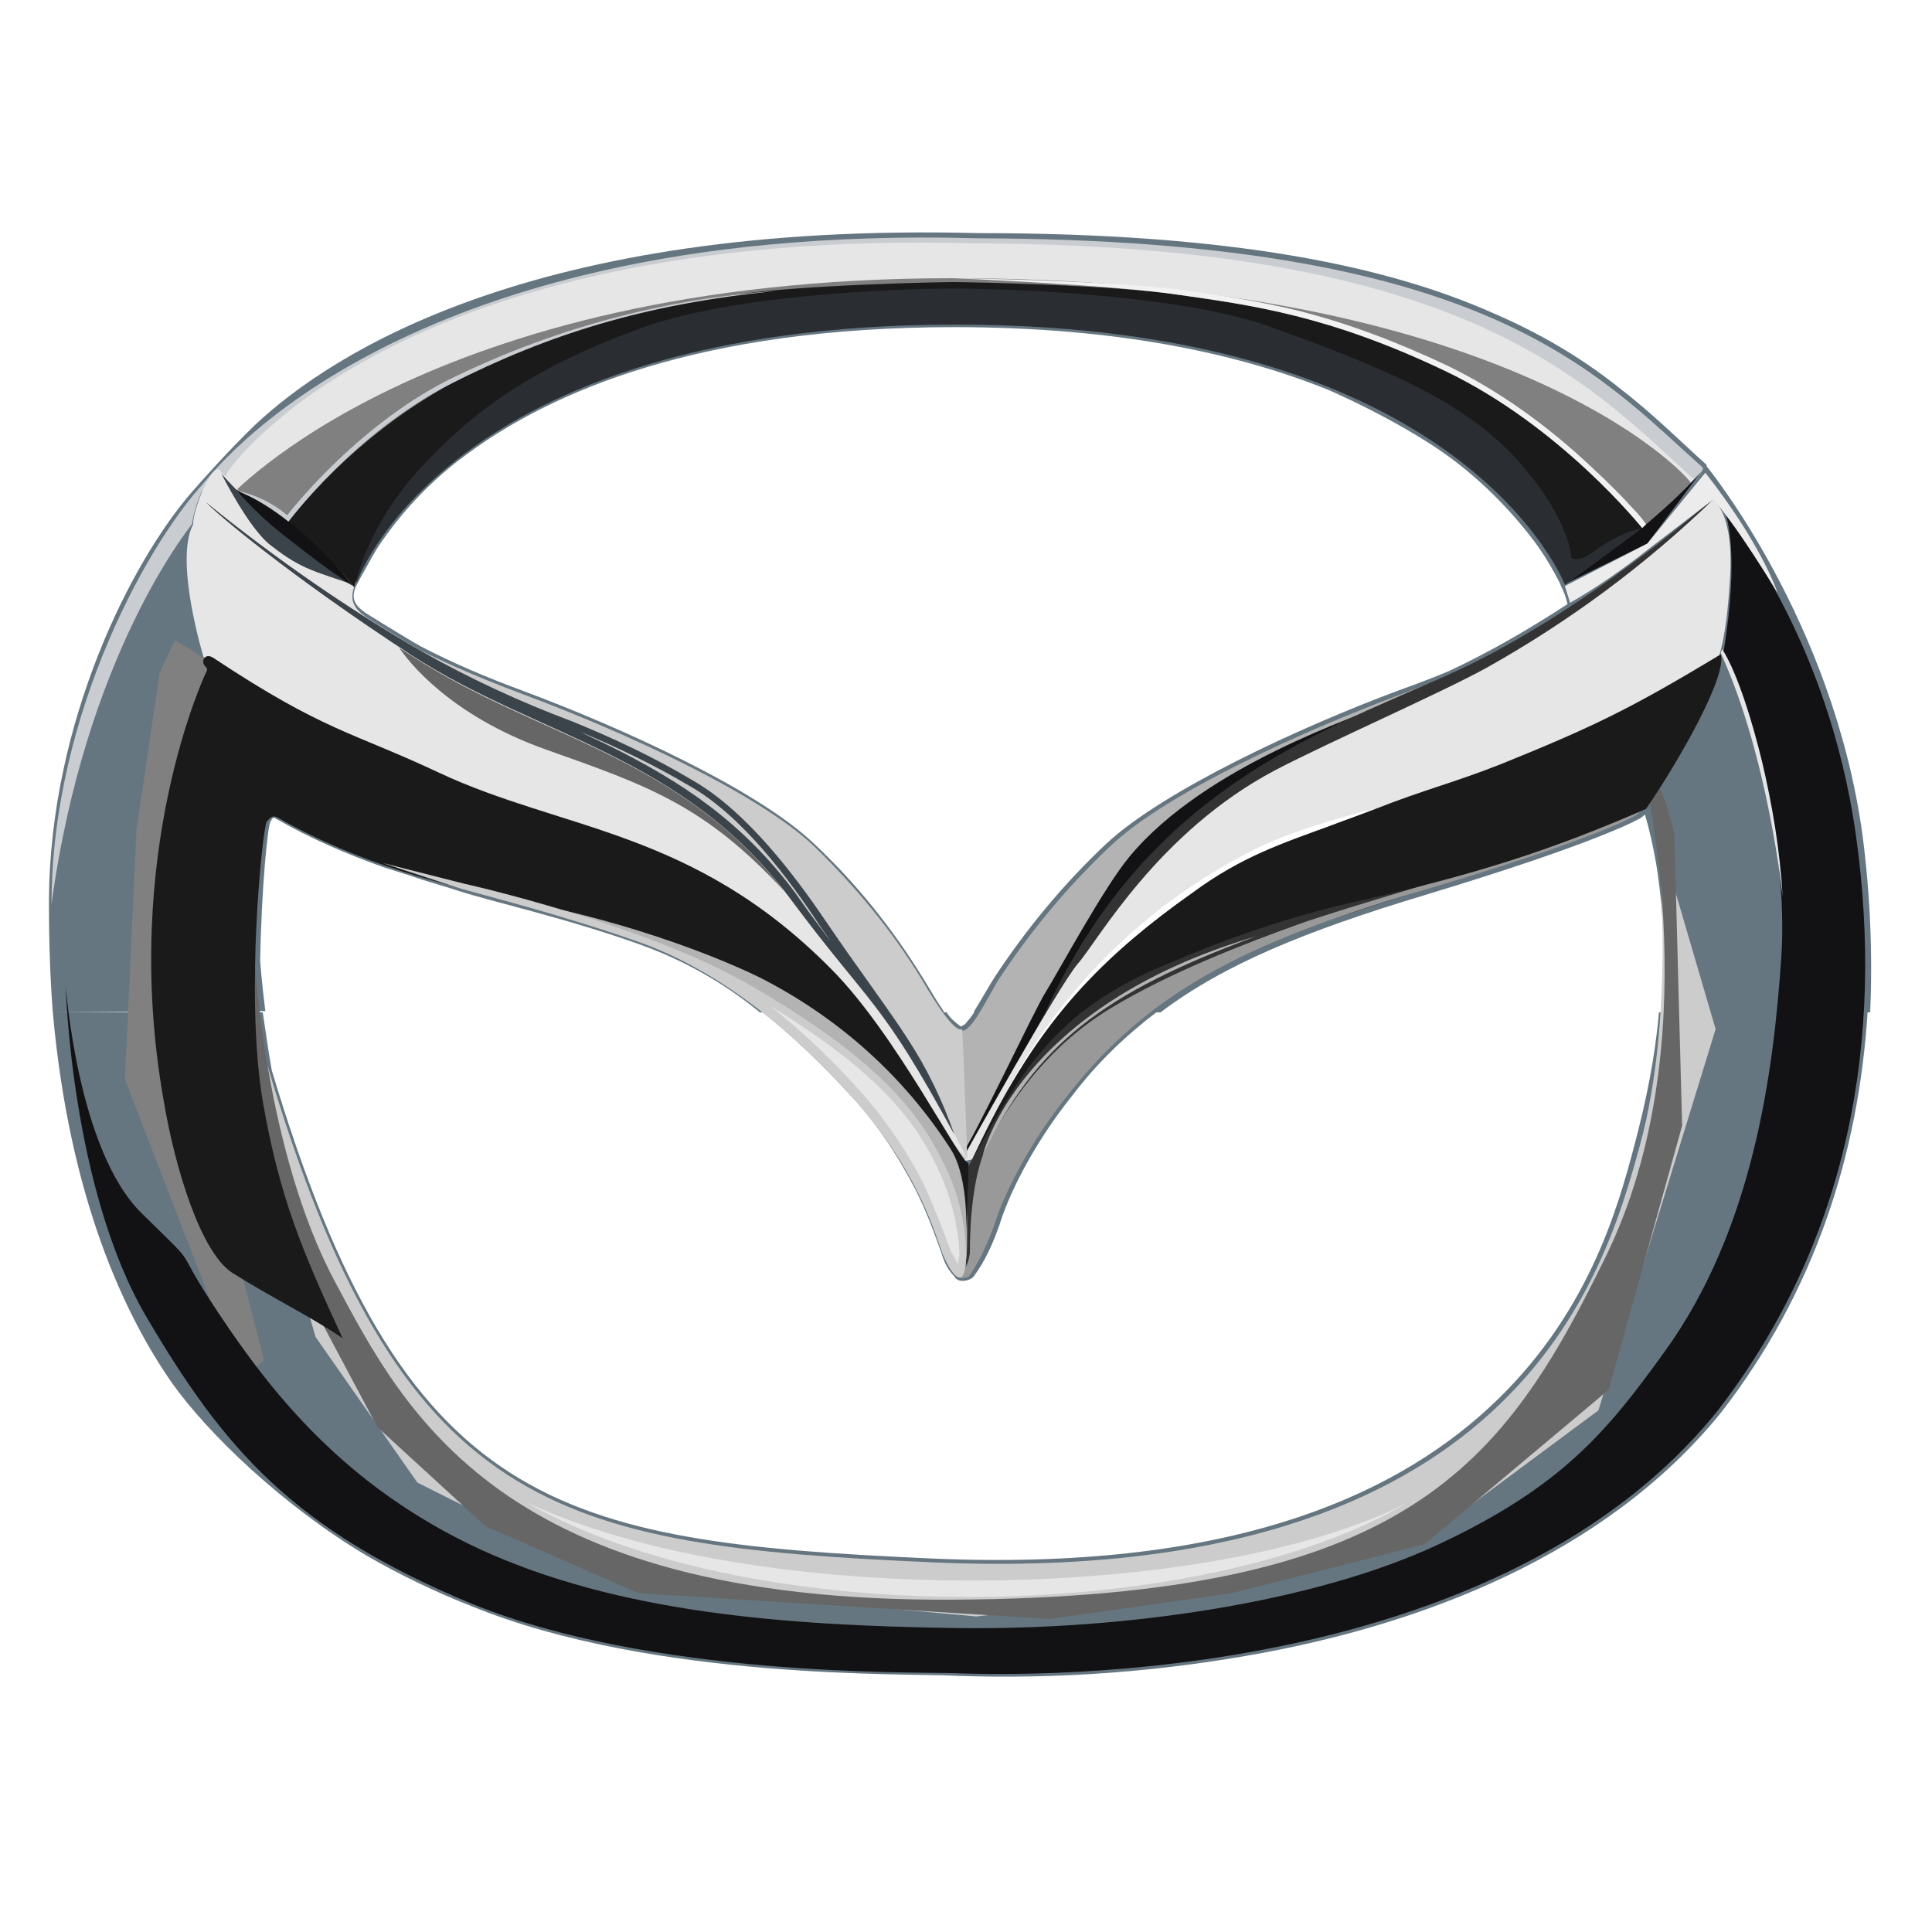
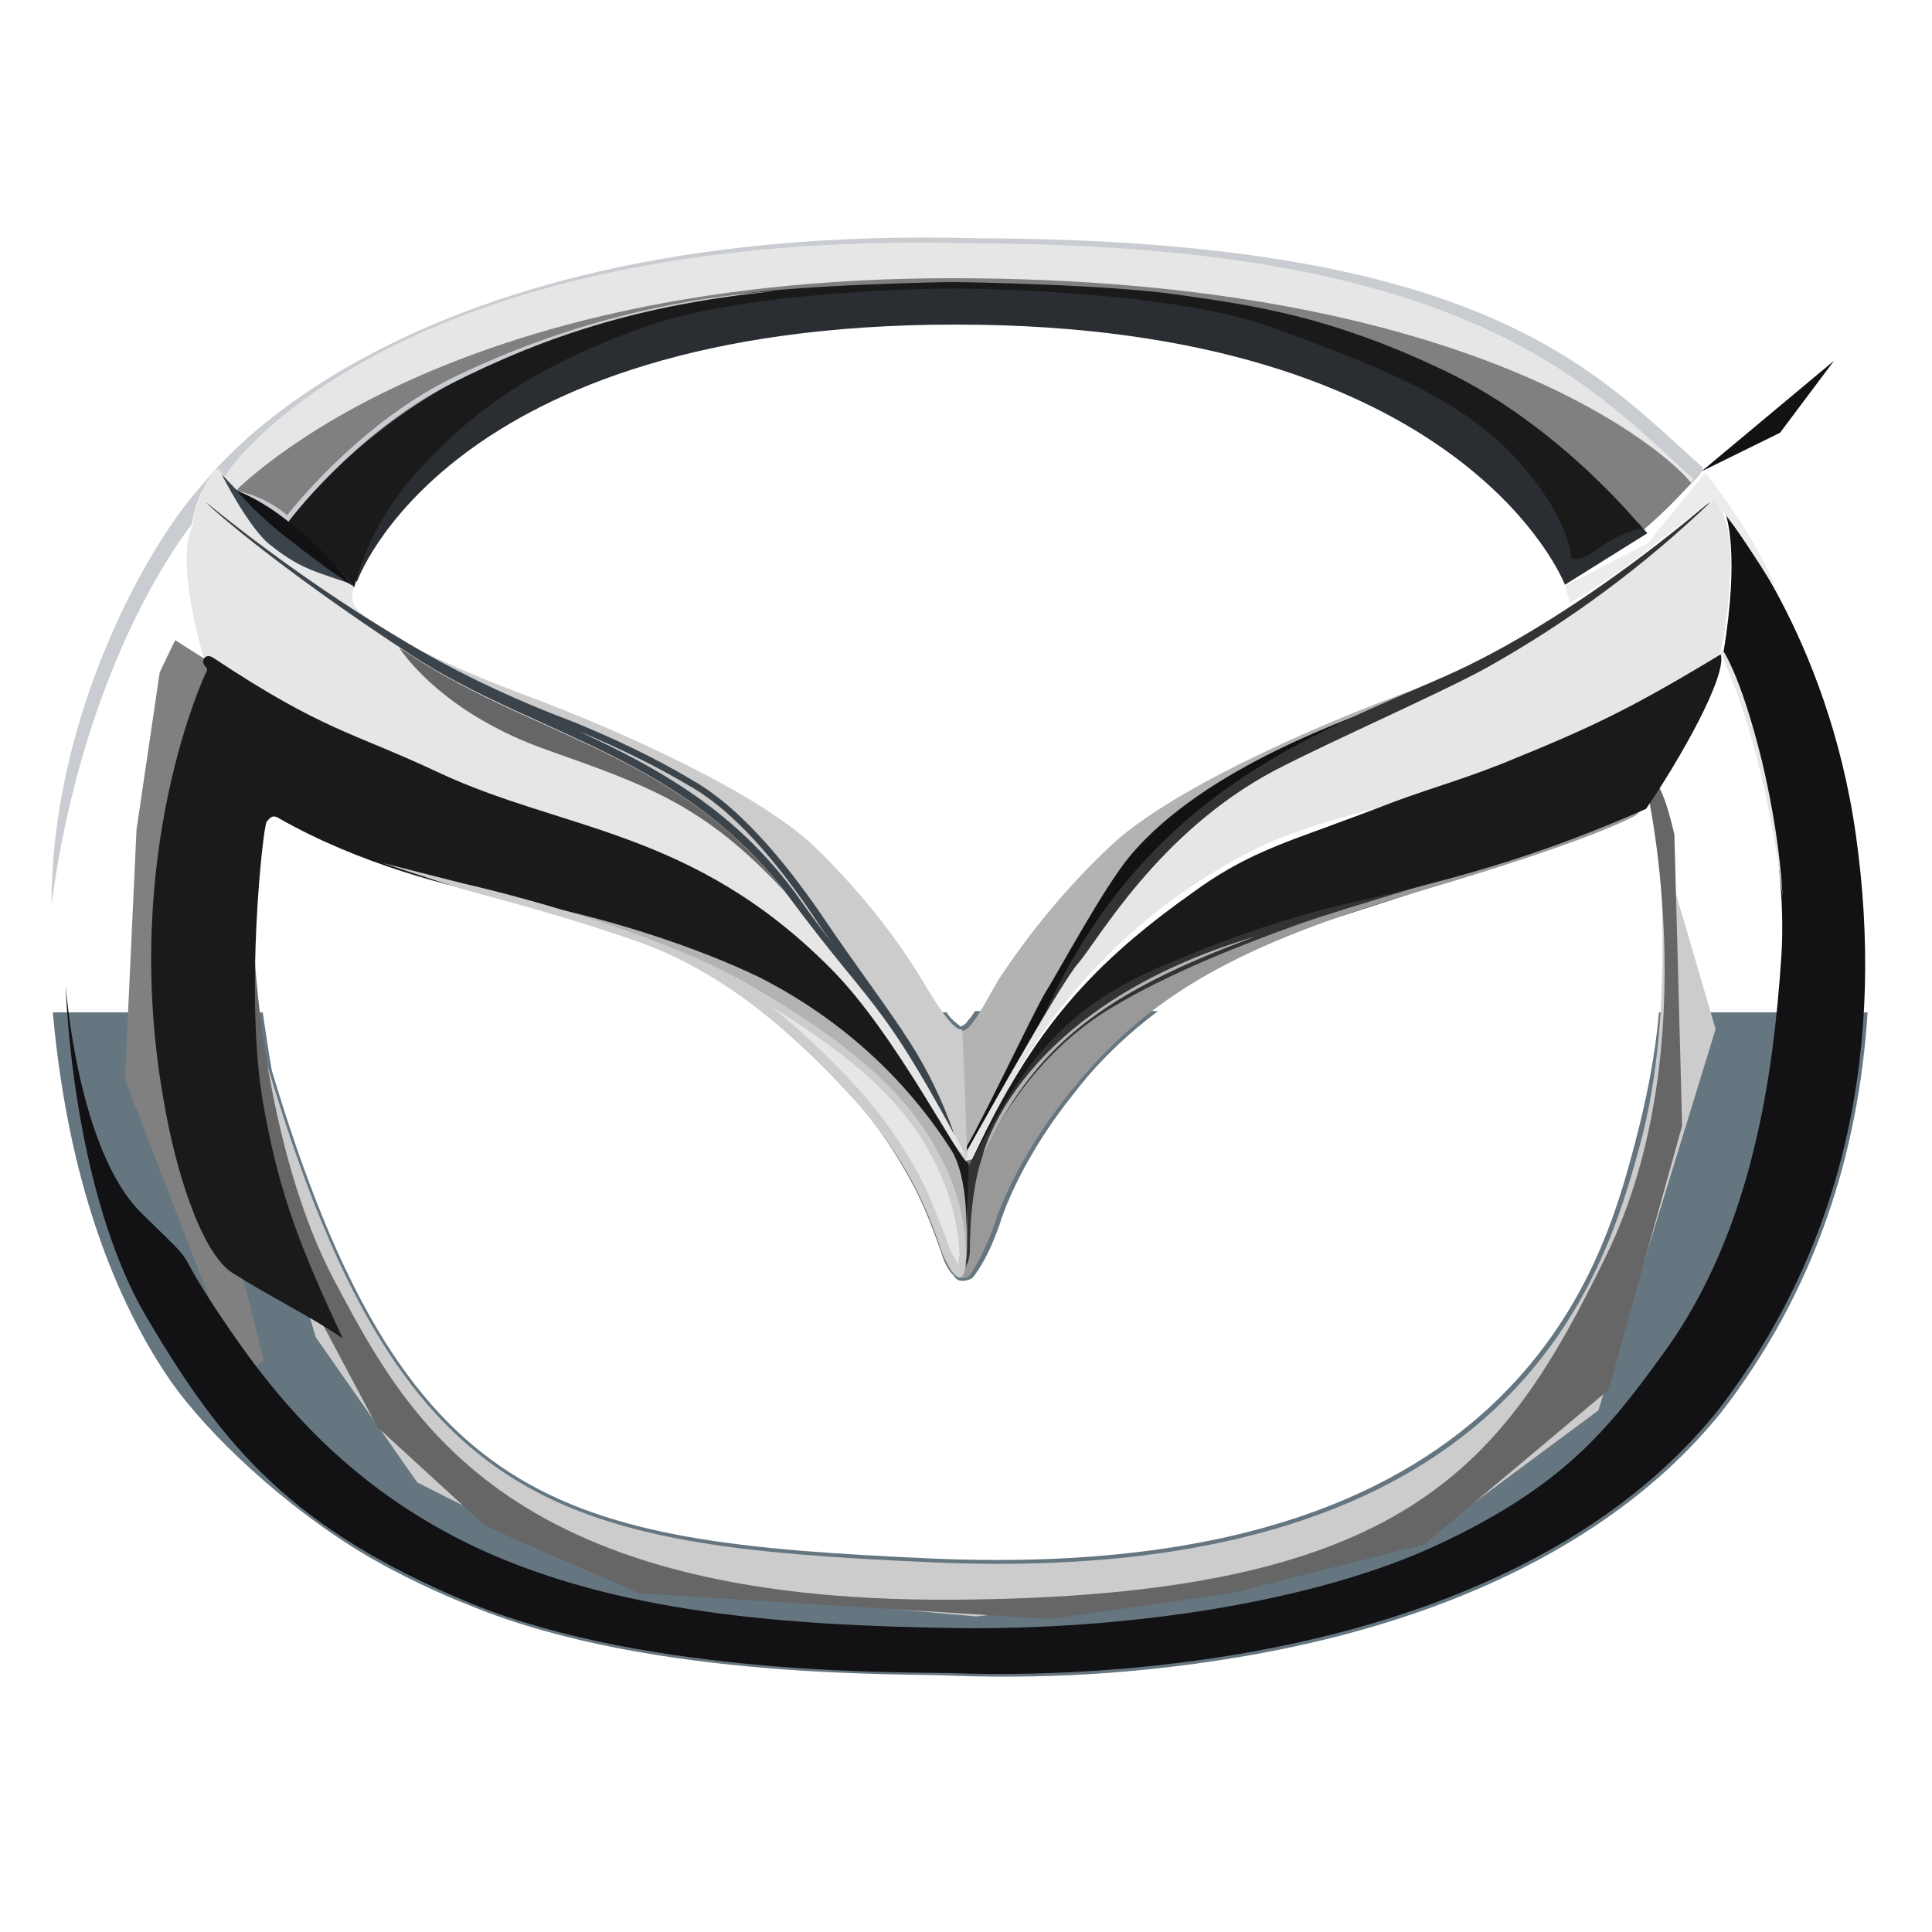
<svg xmlns="http://www.w3.org/2000/svg" version="1.1" width="150" height="150">
  <svg id="SvgjsSvg1089" viewBox="0 0 150 150">
    <style>.st2{fill:#657681}.st3{fill:#ccc}.st4{fill:#666}.st5{fill:gray}.st8{fill:#121113}.st9{fill:#c9cdd1}.st10{fill:#e6e6e6}.st12{fill:#b3b3b3}.st13{fill:#333}.st15{fill:#1a1a1a}.st16{fill:#3c444b}</style>
    <path d="M0 0h150v150H0V0z" fill="none" id="SvgjsPath1088" />
    <g id="SvgjsG1087">
      <path id="SvgjsPath1086" d="M61.8 69.5c-4.2-5.6-9.1-8.8-14.3-11.4-.8-.4-1.7-.8-2.5-1.2 2.9 1.2 5.8 2.6 8.5 4.2 4.1 2.3 7.8 7.3 10.1 10.8l.9 1.3c-.9-1.2-1.8-2.5-2.7-3.7" fill="#43565c" />
      <path id="SvgjsPath1085" class="st2" d="M20.4 78.6c.2 1.3.4 2.8.7 4.5 10.2 34.1 22.1 36.6 51.2 37.9 22.7 1 35.6-4.6 43.3-11.7s10-15.5 11.3-20.4c.9-3.4 1.6-6.8 1.9-10.3H145c-.7 11-4.1 21.7-11.4 31.1-9 11.1-23.2 16.3-35.4 18.6-8 1.5-16.1 2.1-24.2 1.8-1.6-.1-7.4 0-14.6-.6s-15.7-1.9-22.8-4.8c-2.8-1.1-5.5-2.4-8.1-3.9-6.4-3.8-12.3-9.4-15.2-13.5-3.6-5.2-7.9-14.2-9.2-28.7h16.3zm53.1 0c.3.5.7.8 1.1 1.1.2-.1.4-.2.5-.4.2-.2.4-.5.6-.8h14.2c-2.5 1.9-4.7 4-6.6 6.5-3.3 4.1-5.1 8.1-5.7 10.1-.5 1.4-1.1 2.8-2 4-.2.3-1.2.6-1.5 0-.5-.5-.8-1.1-1-1.8-.6-1.7-1.2-3.3-2-4.9-1.4-2.7-3.1-5.3-5.2-7.5-2.1-2.3-4.4-4.5-6.8-6.4l14.4.1" />
-       <path id="SvgjsPath1084" class="st2" d="M4.1 78.6c-.2-2.6-.3-5.4-.3-8.4v-.4c.1-13.8 6.4-26.2 11.1-31.6.6-.7 3-3.4 5-5.3 5.8-5.4 21.4-15.7 56.1-14.8 19.8 0 31.8 2.6 39.9 6.2 3.5 1.5 6.8 3.4 9.8 5.8 2.6 2 4.7 4.1 6.7 5.9l.1.1v.1s9.8 11.9 12.1 28.6c.6 4.6.8 9.2.6 13.8H129c.3-3.6.2-7.3-.3-10.8-.3-2-.7-3.6-1-4.6.1 0-.3.3-.3.3s-2.9 1.8-16.8 6c-9.3 2.8-15.6 5.4-20.5 9.1H75.6l.1-.2c.5-.8 1-1.7 1.5-2.5 2.5-3.8 5.4-7.3 8.7-10.4 4.4-4.1 14.9-9 22.7-11.9 1.4-.5 2.7-1 3.9-1.5 3.2-1.5 6.3-3.3 9.2-5.2-.1-.5-.3-1-.5-1.4-.1-.3-.3-.6-.5-1-.5-.9-1-1.7-1.6-2.5-2.2-2.9-4.9-5.5-8-7.5-2.5-1.6-5.2-3-7.9-4.2-6.9-2.8-16.3-4.9-29.1-4.9-19.8 0-31.3 5-37.9 9.9-2.6 1.9-4.8 4.2-6.6 6.8-.5.7-.9 1.5-1.3 2.2-.3.5-.7 1.3-.7 1.3-.4 1 .1 1.5.8 2 1.6 1 3.9 2.4 4.3 2.6 2.5 1.3 5.1 2.4 7.8 3.4 7.8 2.9 18.3 7.7 22.7 11.9 3.3 3.1 6.1 6.6 8.5 10.5.5.8 1 1.7 1.5 2.4l.1.2H59c-2.8-2.3-6-4.1-9.4-5.3-5.6-2-11.4-3.3-13.9-4.1-1.2-.4-2.7-.8-3.8-1.2l-1.9-.6-.3-.1c-2.8-1-5.6-2.2-8.2-3.7-.1 0-.1-.1-.2-.1h-.1l-.1.1c0 .1-.1.1-.1.2-.2.2-.7 5.1-.8 10.8 0 0 .1 1.5.4 3.9l-16.5.1" />
      <path id="SvgjsPath1083" class="st3" d="M20.7 82.5C31 117.4 43 120 72.4 121.3c45.4 2 52.2-22.5 54.9-32.3 3-10.8 1.3-24.8 1.3-24.8l4.6 15.7-9.1 29.6-12.8 9.5-13.7 4-21.8 2.5-27.7-2.5-15.7-7.9-7.9-11.3L21.4 93s-1.3-7.7-.7-10.5z" />
      <path id="SvgjsPath1082" class="st4" d="M127.7 60.5s5 20.6-3 37S109.2 124 74 124.2s-42.6-14.6-48-24.7-6.2-24.8-6.2-24.8l-.6 17.1 10.1 19 8.4 7.7 11.9 5.2 31.9 2 14.1-2 15-3.8 14.3-12 5.7-20.5-.6-22.6c-.8-3.5-1.6-4.9-2.3-4.3z" />
      <path id="SvgjsPath1081" class="st5" d="M13.6 49.7l3.3 2.1s-.5 23.8-.6 24.2c-.1.4 0 13.3 0 13.3l4.2 16.3-1.8 1.5-9-23.3.9-19.4 1.8-12.2 1.2-2.5z" />
      <linearGradient id="SvgjsLinearGradient1080" gradientUnits="userSpaceOnUse" x1="73.897" y1="-276.297" x2="72.887" y2="-235.2" gradientTransform="matrix(1.25 0 0 1.25 -15.79 400.17)">
        <stop offset="0" stop-color="#999" />
        <stop offset="1" stop-color="#d7d7d7" />
      </linearGradient>
      <path id="SvgjsPath1079" d="M128.6 61.1s5.1 21.1-2.6 37.4-13.1 24.6-50.4 26c-30.3.8-38.1-7.1-43.7-12.9-4.4-4.5-7.5-12.1-7.5-12.1S10.7 74.4 12.2 82.3c1.9 10.4 4.9 25.4 16.7 34.8 7.2 5.8 21.7 9.3 21.7 9.3l22.8 1.8 20.4-1.2 32.2-12.4 13.8-30.1c-.6-14-2-25.6-4-34.7l-4.5 3.9-2.7 7.4z" fill="url(#mazda_shape34_2_)" />
      <radialGradient id="SvgjsRadialGradient1078" cx="30.203" cy="-210.48" r="7.015" gradientTransform="matrix(3.61 -2.7 1.67 2.23 251.2 620.26)" gradientUnits="userSpaceOnUse">
        <stop offset="0" stop-color="#fff" />
        <stop offset="1" stop-color="#919191" />
      </radialGradient>
      <path id="SvgjsPath1077" d="M14.9 40.7s-.6 6.4.8 10.1c-1.9 3.1-4.4 12.3-4.8 19.7-.3 7.4 1.1 26.7 10.6 37.7-1.6 3-2.5 4.9-2.5 4.9S4 102.9 4 70.3c0-15.7 8.5-29.9 13-33.6-.9 1.2-1.6 2.6-2.1 4z" fill="url(#mazda_shape33_2_)" />
      <path id="SvgjsPath1076" class="st8" d="M5.1 76.5s.4 15.8 6.3 25.8 11.2 16.4 25.2 22.2c14 5.7 34.1 5.3 37.3 5.4s41.5 1.8 59.4-20.3c10.3-13.3 13-29 10.8-44.7S134 40 134 40s1.1 2.9-.2 10.7c1.9 3.4 5.1 14.6 4.5 23.6-.6 9-2.2 21.2-9.1 30.7-4.4 6.1-7.9 10.4-17.5 14.9s-24.3 6.7-37.6 6.5-26.1-1.2-36.8-6.1C26.7 115.4 21 108 17 102s-1-2.9-6-7.8-5.9-17.7-5.9-17.7" />
      <path id="SvgjsPath1075" class="st9" d="M15.3 38.2s13.9-21 60.6-19.7c39.5.1 48 10.4 56.3 17.8.2.6-3.3 3.4-3.3 3.4l-5.7 2.1L106.9 29 78 22.7s-27.2 3.2-28.4 3.1c-1.1-.1-19 9.8-19 9.8l-3.4 10.2-10.5-8-1.4.4" />
      <path id="SvgjsPath1074" class="st10" d="M17.7 36.6s12.7-19 58.1-17.7c38.4.1 47.7 11.1 55.7 18.3-1.4 1.3-3.3 2-5.3 1.9l-4.5 2.5L106 29.1 77.9 23s-26.4 3.1-27.6 3c-1.1-.1-18.4 9.5-18.4 9.5l-9.2 5.7-5.6-3.4.6-1.2z" />
      <path id="SvgjsPath1073" class="st5" d="M17.7 38.7S33 21.6 73.9 21.6s55.8 13.8 57.4 15.9c-1.5 1.7-3.2 3.3-5 4.7-10.5-6.6-20.3-11.8-29.5-15.6L72.1 23s-29.2 6.7-29.7 6.7-15.8 10.7-15.8 10.7-1.2 2.1-2.4 1.8c-1.9-1.6-4.1-2.7-6.5-3.5z" />
      <path id="SvgjsPath1072" d="M121.5 45.4s-7.7-20.2-47.3-20.2-46.5 20-46.5 20l-1.9-3.3 6.7-9.2 17.9-8.2 12.4-1.9 11.9-.6 15.2.8 12 2.5 16.5 8.3 8.9 7.1.6.7-6.4 4" fill="#2a2e33" />
      <path id="SvgjsPath1071" class="st12" d="M120.4 48.5s-3.8 2.5-11.6 5.4-18.3 7.7-22.6 11.8c-3.3 3.1-6.2 6.6-8.7 10.4-1 1.7-2.2 4.2-2.9 3.9-.1 1.4-.4 10-.4 10l.5.3 4.1-7.1 13.6-14.8 6.2-6.6 21-10 .8-3.3z" />
      <path id="SvgjsPath1070" class="st8" d="M108 54.5c-2.5 1.1-14.4 4.9-20.3 12-2 2.4-5.5 8.9-6.5 10.5-1 1.6-5.6 11.5-6.7 12.9s6-5.8 6-5.8 19.4-17.3 19.9-17.5 7.3-6.5 7.3-6.5 2.3-6.5.3-5.6" />
      <path id="SvgjsPath1069" class="st13" d="M132.8 38.9s-10.2 9-20.6 13.6-23.3 9.1-31.1 26.2c-5.9 10.4 9.2-9.3 9.2-9.3l7.9-5.7 18.4-8.2 9.4-6 6.8-10.6z" />
      <path id="SvgjsPath1068" class="st10" d="M133 38.8c-5.3 5.1-11.1 9.4-17.5 13-3.4 1.9-12.3 5.8-16.5 8-9.1 4.8-13.8 13.3-15.3 15-1.5 1.7-9.1 15.4-9.1 15.4l3.3-.7 12.6-16.7 10.3-6.2 23.4-7.3 7.7-6.4s1.9.9 2.4-7.8c.4-5.3-1.3-6.3-1.3-6.3z" />
      <path id="SvgjsPath1067" class="st13" d="M115.7 67.4l-15.5 5-8.7 3.6-11 8.2s-2.6 4.6-2.8 5.6c-.2 1-1.8 6.3-1.8 6.3l-.2 1.8-.6.7-.5-3.2.3-4.3 2.1-4 2.5-4.3 4.6-5 6.4-3.8 10.8-3.4 9-2.3 5.4-.9z" />
      <path id="SvgjsPath1066" d="M127 63.3s-2.9 1.8-16.8 5.9-21.1 8-27.2 15.7c-3.3 4.1-5.2 8.2-5.8 10.2-.5 1.4-1.1 2.7-1.9 3.9-.2.3-1.1.4-1.1-.2 0-.2.8.5 1.1-1.5 0-2.3.2-6.5 1.6-8.9 1.9-3.4 4.7-7.3 9.3-10.1 4.6-2.8 10.6-5.1 14.5-6.5s13.6-4.1 17.8-5.6c4.2-1.5 9.5-3.8 9.5-3.8l-1 .9z" fill="#999" />
      <path id="SvgjsPath1065" class="st12" d="M75 90.8s.2 6.4 0 7.1c-.2.7-1.3-.3-1.3-.3L69.1 87l-6.4-6.7-9.7-6.1-4.3-1.7-6.8-2.1-2.8-.8-.6-1.6 14.3 3.5L63.5 77l5.5 5.2 4.1 5.6 1.9 3z" />
      <path id="SvgjsPath1064" class="st3" d="M29 48.5s3.8 2.5 11.6 5.4 18.3 7.7 22.6 11.8c3.2 3.1 6.1 6.6 8.4 10.4 1 1.7 2.5 4.1 3.1 3.8.1 1.4.4 10 .4 10l-.5.3-4.1-7.1L57 68.6 50.9 62l-21-10-.9-3.5z" />
      <path id="SvgjsPath1063" class="st10" d="M73.3 88l-5.5-7-10.1-8.7-32.1-12.4-9.8-8.9s-2.3-7.5-.8-10.3c-.1-.9 1.6-5.4 2.2-4 1.7 1.7 3.6 4.2 10.4 8.6-.6 1.4 0 2 .8 2.6 1.7 1.1 4.4 2.7 4.4 2.7l5.7 3.1 11.1 5.6 5.9 3.7 5.8 6.1 4.3 5.3 4.7 6.1 4.8 9.5-1.8-2z" />
      <path id="SvgjsPath1062" class="st15" d="M26.6 103.9c-2.5-1.7-5.6-3.2-8.6-5.1-2.4-1.6-4.4-8-5.3-13.4C9.3 66.2 16 52.2 16 52.2c.1-.1.1-.3 0-.4-.5-.4-.1-1.2.6-.7 8.6 5.7 10.7 5.7 17.5 8.9 9.6 4.5 19.7 4.4 30.4 15.2 5.1 5.1 10.1 15.2 10.7 15.1 0 1-.2 5.8-.2 5.8s.3-4.6-1.2-6.9c-3.6-5.6-8.6-10.1-14.6-13.2 0 0-7.5-3.9-19.1-6.1-5.1-1-12.2-2.8-18.5-6.4-.5-.3-.7.1-.9.3-.3.5-1.7 13.4-.3 21.7 1.3 7.5 3.1 11.7 6.2 18.4z" />
      <path id="SvgjsPath1061" class="st16" d="M17.2 36.8c3 3.3 6.4 6.2 10.2 8.6-2.7-1-3.9-1.1-6.3-3-1.7-1.2-3.9-5.6-3.9-5.6" />
-       <path id="SvgjsPath1060" class="st8" d="M132.1 36.6c-1.5 1.7-3.2 3.2-5 4.7-2 1.5-5.3 3.9-5.3 3.9l6.1-3 4.2-5.6" />
+       <path id="SvgjsPath1060" class="st8" d="M132.1 36.6l6.1-3 4.2-5.6" />
      <path id="SvgjsPath1059" class="st15" d="M22.1 40.8c3.9-4.9 8.8-9 14.4-11.8 9-4.4 15-5.3 20.5-6.1 5.3-.8 16.1-1 17-1 .9 0 12.3.2 17.6 1 5.6.8 11.6 1.6 20.6 5.9S127.5 41 127.5 41c-1.3.3-2.5.9-3.6 1.7-1.4 1.1-1.9.6-1.9.6s-.1-3.1-4.3-7.7-10.7-7.2-19-10.2c-8.1-2.9-23.7-3-24.7-3s-15.9.1-24 3c-8.4 3-13.2 6.4-17.4 11-2.4 2.6-4.2 5.7-5.1 9.2-.8-1-1.7-2-2.7-2.9-.9-.7-1.8-1.3-2.7-1.9z" />
      <path id="SvgjsPath1058" class="st16" d="M64.5 73.1c-.9-1.2-1.8-2.4-2.7-3.7-4.2-5.7-9.1-8.8-14.3-11.4-.8-.4-1.7-.8-2.5-1.2 2.9 1.2 5.8 2.6 8.5 4.2 4.1 2.3 7.8 7.3 10.1 10.8l.9 1.3zM16 39c.7.8 6.5 5.7 16 11.9 9.7 6.3 21 7.7 29.3 18.8 6.4 8.6 7 7.7 12.8 18.4-.9-2.6-2.1-5.1-3.6-7.4-1.4-2.2-4.1-5.8-6.4-9.2-2.3-3.4-6.1-8.5-10.3-10.9-3-1.8-6.2-3.3-9.4-4.6-4-1.5-7.9-3.3-11.6-5.4C26.9 47.2 21.3 43.3 16 39" />
      <path id="SvgjsPath1057" class="st15" d="M75.4 90.2c4.3-9.3 8.5-14.7 17.1-20.9 5-3.6 8.6-4.3 14.3-6.5 3.8-1.5 6-2 9.8-3.5 6.9-2.8 9.9-4.2 17-8.5.5 1.7-3.2 8.2-5.8 12-7.3 3.2-13.3 5.1-22.1 7.1-5 1.1-9.8 2.7-14.5 4.7-9 3.6-11.6 8-15.8 15.6z" />
      <path id="SvgjsPath1056" class="st3" d="M73 89.8c1.3 2.4 2 5 2 7.7 0 2.5-.9 2-1.8-.1-.8-2.2-2.1-6.8-7.3-12.5-5.2-5.7-10.7-9.8-16.4-11.8S38.3 69.7 35.8 69c-2.5-.8-6.1-2-6.1-2l6.3 1.6s14.4 3.2 22.6 8.1c8.2 4.8 12.2 8.7 14.4 13.1z" />
      <path id="SvgjsPath1055" class="st9" d="M14.9 40.7C14.6 41.1 6.6 51 4 70.2 4 55.4 11.7 41.6 16.3 37c-.7 1.1-1.2 2.4-1.4 3.7" />
      <path id="SvgjsPath1054" class="st8" d="M27.4 45.5c-1.3-1.7-2.9-3.3-4.6-4.7-1.4-1.1-2.9-2.1-4.5-2.8 1.3 1.5 2.7 2.8 4.3 4 2.9 2.3 4.8 3.5 4.8 3.5" />
      <path id="SvgjsPath1053" class="st9" d="M18.4 38.1c1.5.6 2.8 1.4 4 2.4 0 0 5.1-6.9 12.6-10.7s15-6.2 25.2-7.2c-8.8.6-17.5 3-25.4 6.9C27.5 33.2 22.3 40 22.3 40c-1.2-1-2.5-1.6-3.9-1.9" />
      <path id="SvgjsPath1052" class="st10" d="M133.7 50.4s1.4 1.8 3.1 8.7c.8 3.4 1.4 6.9 1.6 10.5 0 0-1.1-10.8-4.8-18.9l.1-.3z" />
-       <path id="SvgjsPath1051" d="M74 21.6c.9 0 12.3.2 17.7.9 3 .4 6.1.9 9 1.6 4 1 7.9 2.5 11.7 4.3 4.1 2 7.8 4.7 11.1 7.8 1.4 1.3 2.5 2.4 3.3 3.3.4.4.8.9 1 1.2l-.3.3s-6.3-7.9-15.3-12.2-15-5.1-20.6-5.9c-5.3-.8-17.6-1.3-17.6-1.3z" fill="#f2f2f2" />
-       <path id="SvgjsPath1050" class="st10" d="M40.8 116.6c17.7 8.4 53.4 7.9 68.6 0-16.1 9.6-51.1 10.1-68.6 0z" />
      <path id="SvgjsPath1049" d="M78.3 84.5c4.3-8 10.9-14.4 19-18.5 3.5-1.8 9.4-3.2 9.4-3.2l-3.4 1.3c-3.8 1.4-6.9 2.4-10.7 5.2-6.8 4.8-10.8 9.1-14.3 15.2" fill="#fff" />
      <path id="SvgjsPath1048" class="st12" d="M76.3 89.7s2.6-11.5 21.2-17c-11.9 4.4-17.1 8.4-21.2 17z" />
      <path id="SvgjsPath1047" class="st10" d="M74.4 98.2c-.2-.4-.4-.7-.6-1.1-.6-1.7-1.3-3.4-2-5-1.4-2.8-3.2-5.4-5.3-7.7-2.1-2.3-4.3-4.4-6.7-6.3 7.2 4.4 10.7 8 12.7 12 1.2 2.3 1.9 4.8 2 7.4-.1.2-.1.5-.1.7z" />
      <path id="SvgjsPath1046" d="M121.5 45.5l.4 1.3c2.1-1.2 4.1-2.6 6-4.1 3.9-3 5.1-3.9 5.1-3.9s1.1.9 5 7.2c0 0-1.2-3.7-5.6-9.3l-4.5 5.5-6.4 3.3z" fill="#ececec" />
      <path id="SvgjsPath1045" class="st4" d="M60.9 69.2c-6.2-6.7-10.6-8.2-18.5-11-7.6-2.7-10.8-7-11.4-7.9l1.1.7c9.5 6.2 20.6 7.6 28.8 18.2z" />
    </g>
  </svg>
  <style>@media (prefers-color-scheme: light) { :root { filter: none; } }
@media (prefers-color-scheme: dark) { :root { filter: none; } }
</style>
</svg>